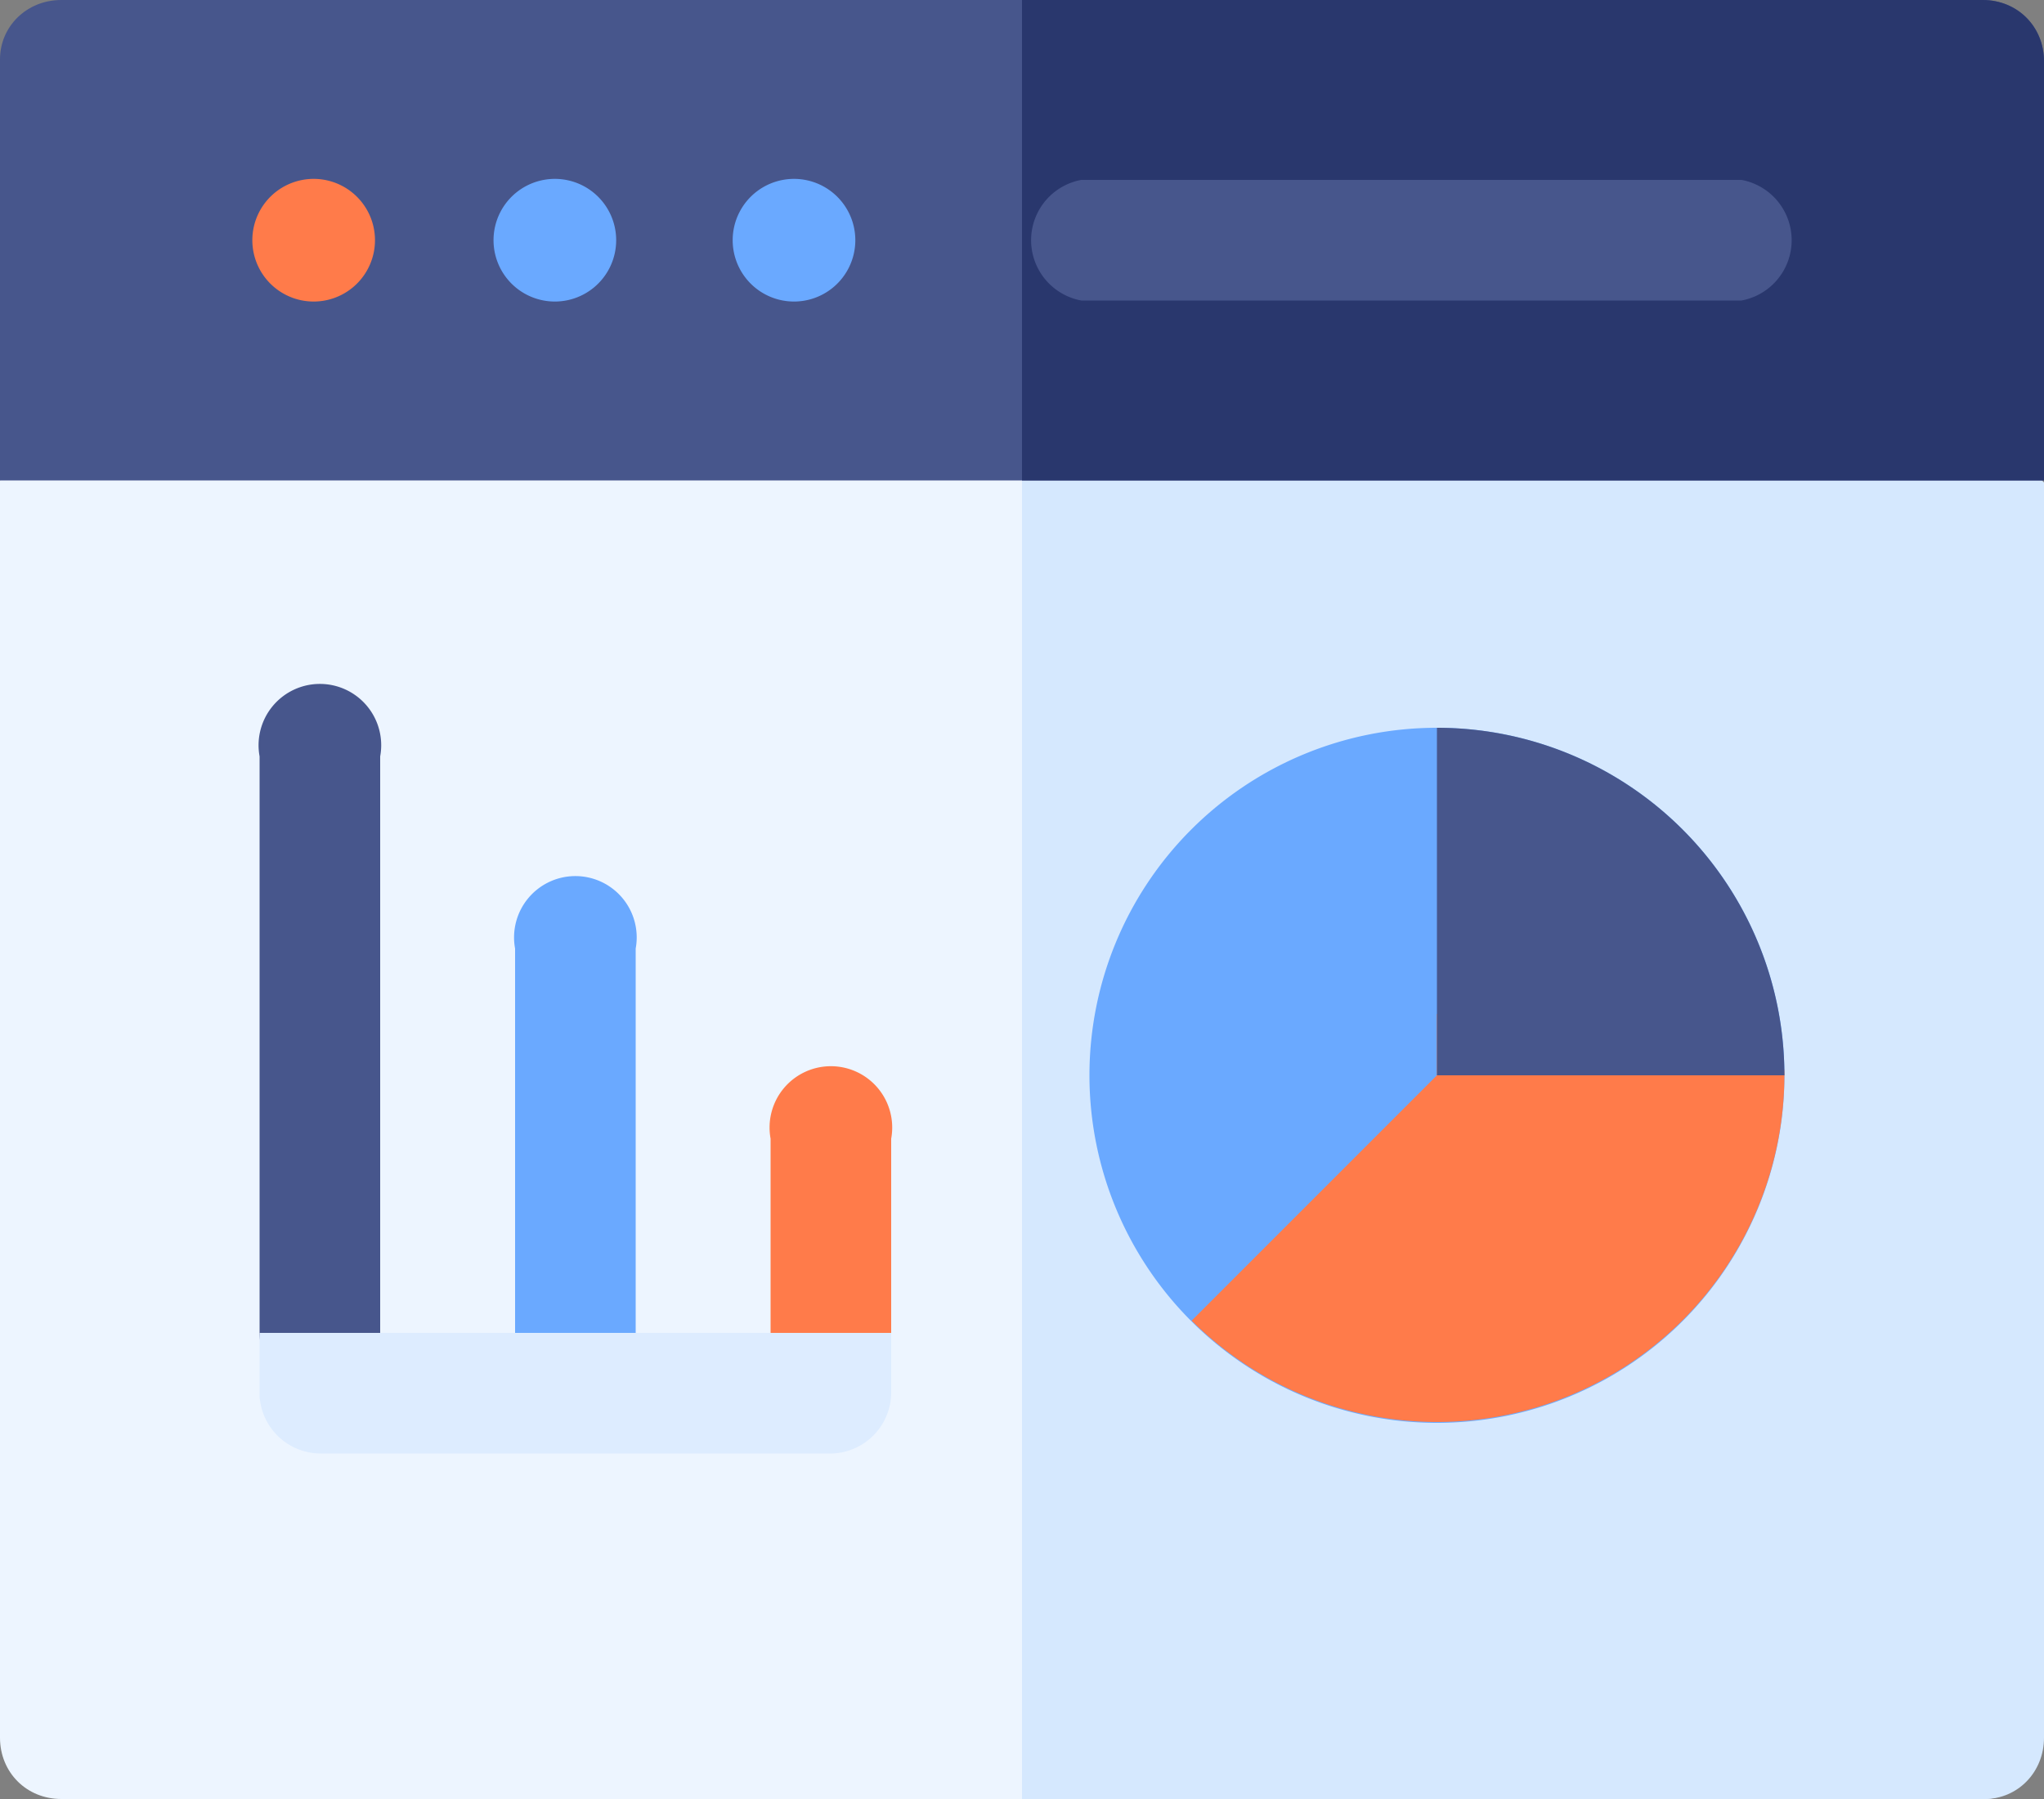
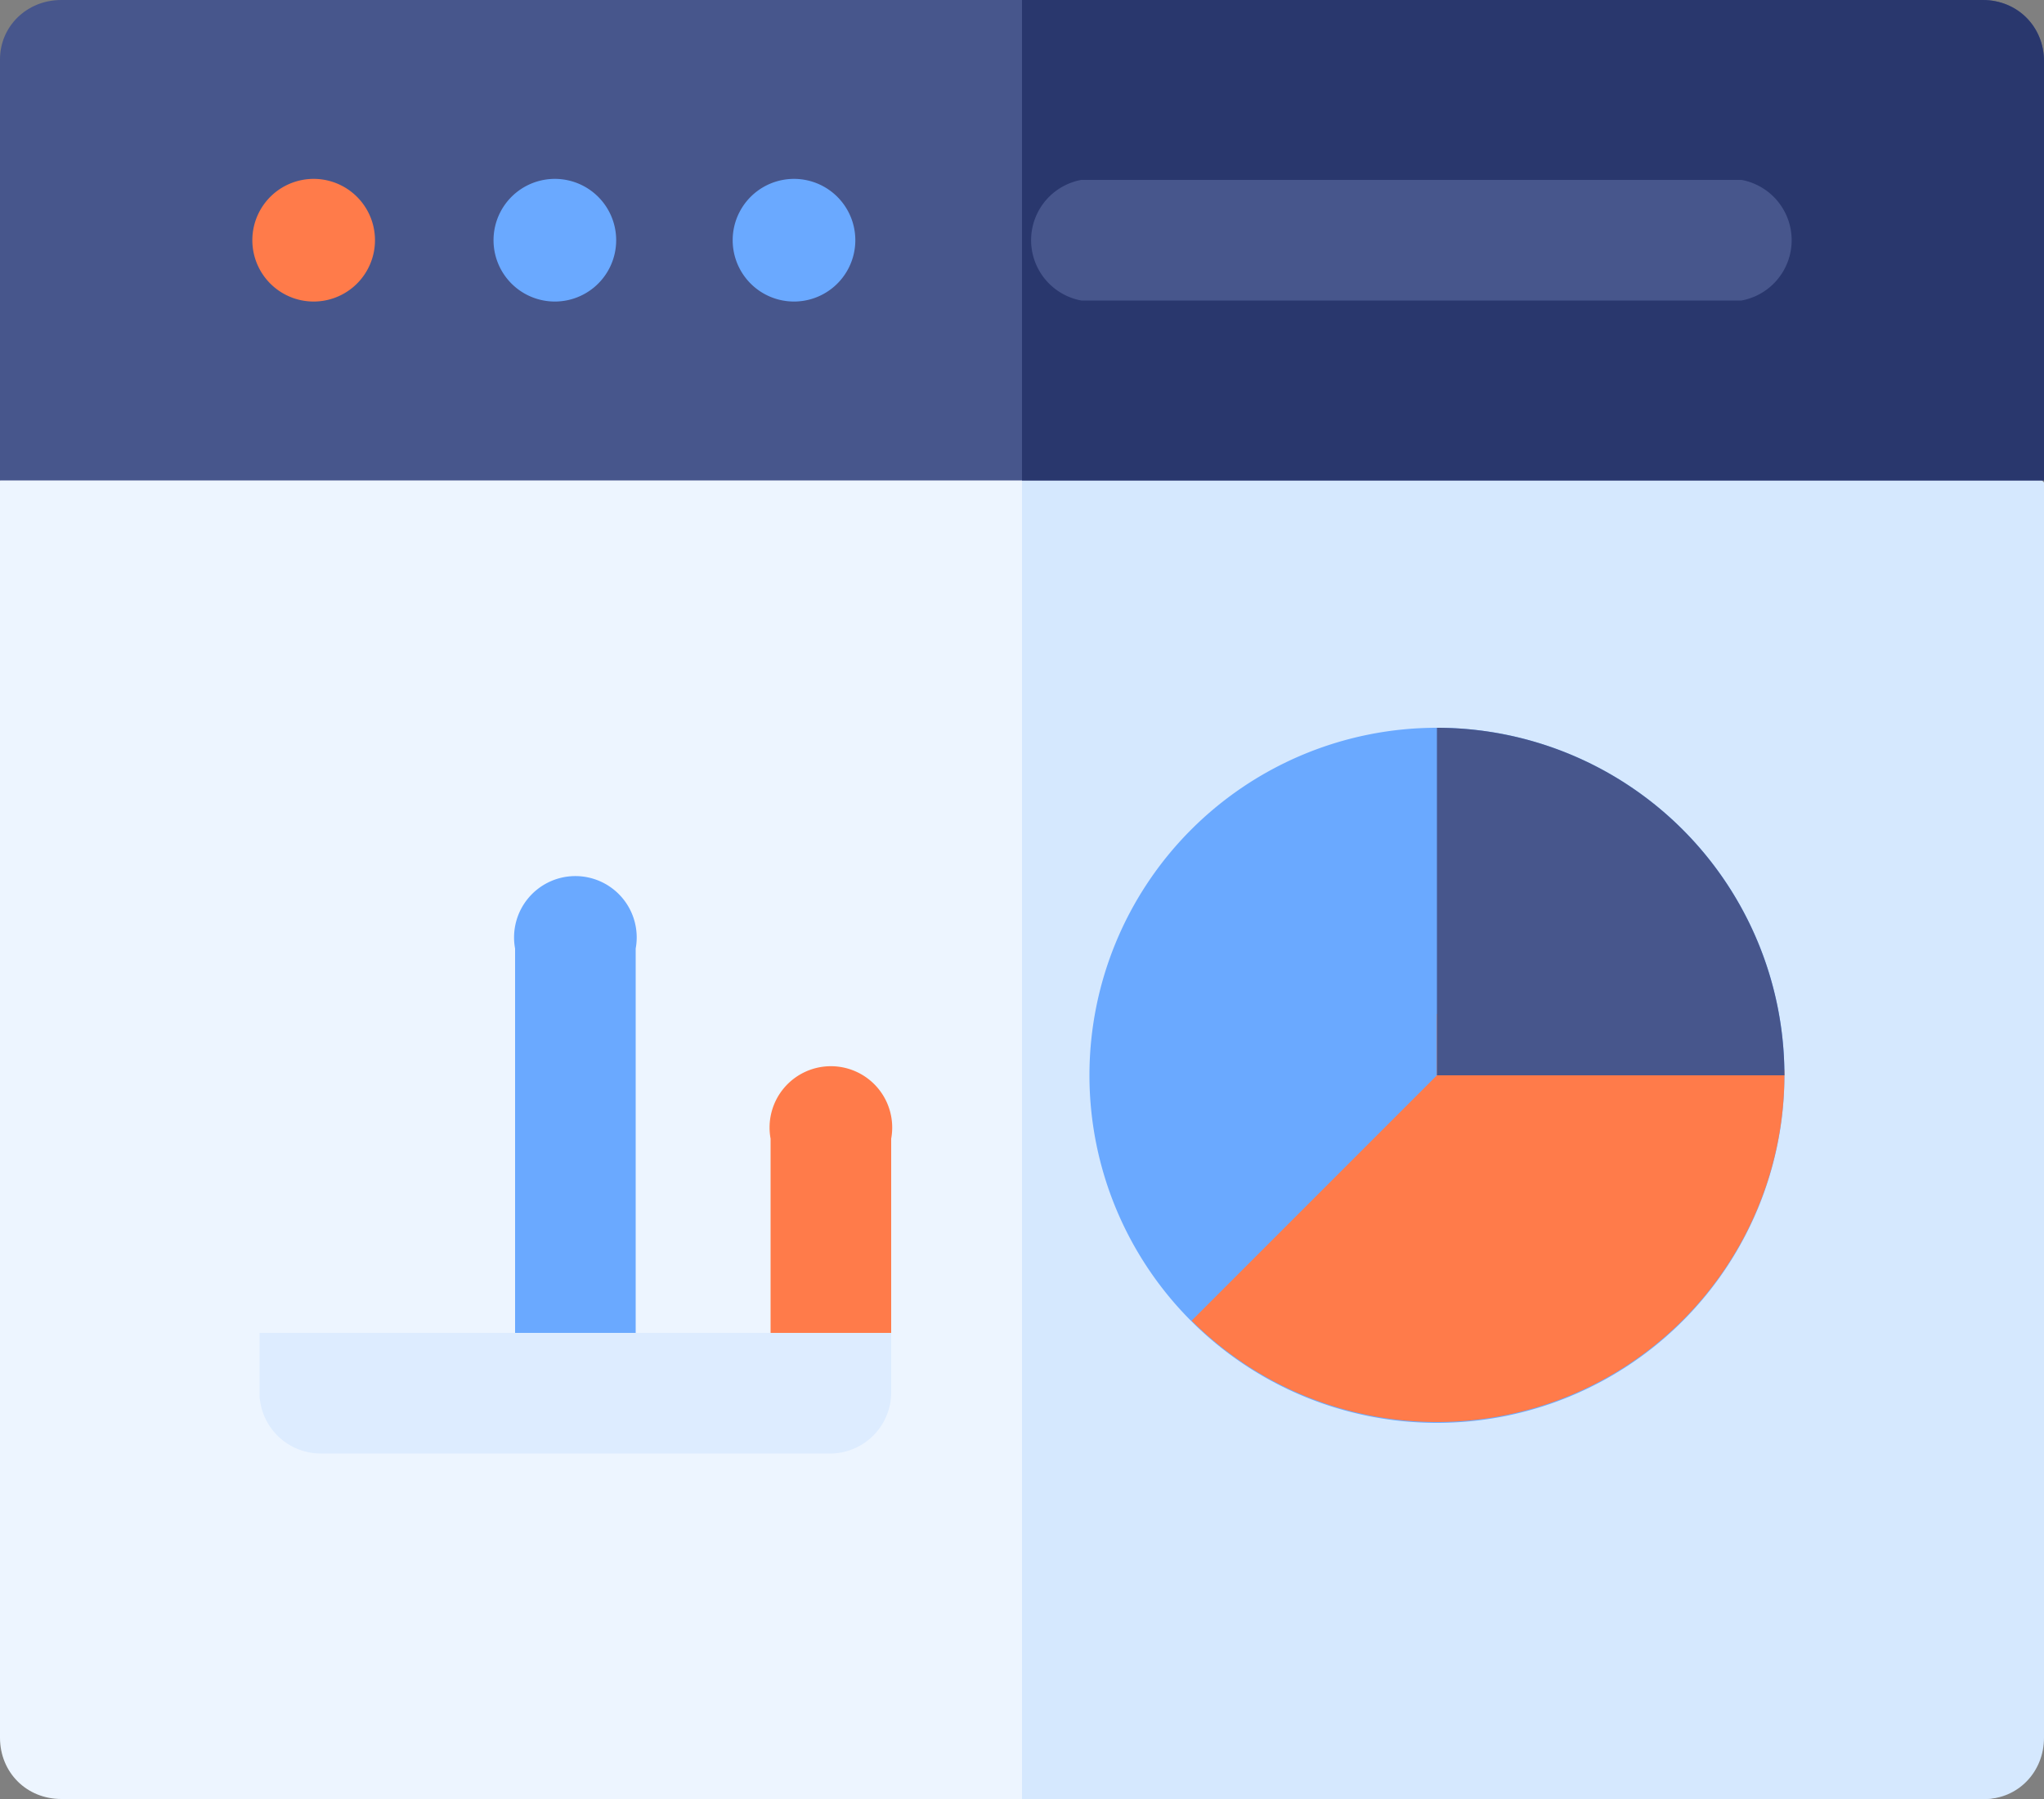
<svg xmlns="http://www.w3.org/2000/svg" xmlns:xlink="http://www.w3.org/1999/xlink" viewBox="0 0 100 88">
  <rect x="0" y="0" width="100" height="88" fill="#808080" stroke="none" />
  <defs>
    <g id="b">
      <defs>
        <path id="a" d="M94.1 17.6H6L0 23.5V85C0 86.7 1.3 88 3 88H97c1.6 0 2.9-1.3 2.9-3V23.6l-5.9-5.9z" />
      </defs>
      <use xlink:href="#a" fill="#edf5ff" fill-rule="evenodd" />
    </g>
  </defs>
  <use xlink:href="#b" />
  <defs>
    <g id="d">
      <defs>
        <path id="c" d="M67.3 88h29.8c1.6 0 2.9-1.3 2.9-3V23.6l-5.9-5.9H50V88H67.3z" />
      </defs>
      <use xlink:href="#c" fill="#d5e8fe" fill-rule="evenodd" />
    </g>
  </defs>
  <use xlink:href="#d" />
  <defs>
    <g id="f">
      <defs>
        <path id="e" d="M100 3v20.5H0V2.9C0 1.3 1.3 0 3 0h94c1.7 0 3 1.3 3 3z" />
      </defs>
      <use xlink:href="#e" fill="#47568c" fill-rule="evenodd" />
    </g>
  </defs>
  <use xlink:href="#f" />
  <defs>
    <g id="h">
      <defs>
        <path id="g" d="M100 3v20.5H50V0h47c1.7 0 3 1.3 3 3z" />
      </defs>
      <use xlink:href="#g" fill="#29376d" fill-rule="evenodd" />
    </g>
  </defs>
  <use xlink:href="#h" />
  <defs>
    <g id="j">
      <defs>
        <path id="i" d="M14.8 14.7a3 3 0 1 0 0-5.9 3 3 0 0 0 0 5.9z" />
      </defs>
      <use xlink:href="#i" fill="#ff7b4a" fill-rule="evenodd" />
    </g>
  </defs>
  <use xlink:href="#j" />
  <defs>
    <g id="l">
      <defs>
        <path id="k" d="M26.6 14.7a3 3 0 1 0 0-5.9 3 3 0 0 0 0 5.9z" />
      </defs>
      <use xlink:href="#k" fill="#6aa9ff" fill-rule="evenodd" />
    </g>
  </defs>
  <use xlink:href="#l" />
  <defs>
    <g id="n">
      <defs>
        <path id="m" d="M38.3 14.7a3 3 0 1 0 0-5.9 3 3 0 0 0 0 5.9z" />
      </defs>
      <use xlink:href="#m" fill="#6aa9ff" fill-rule="evenodd" />
    </g>
  </defs>
  <use xlink:href="#n" />
  <defs>
    <g id="p">
      <defs>
        <path id="o" d="M85.2 8.8H52.9a3 3 0 0 0 0 5.9h32.3a3 3 0 0 0 0-5.9z" />
      </defs>
      <use xlink:href="#o" fill="#47568c" fill-rule="evenodd" />
    </g>
  </defs>
  <use xlink:href="#p" />
  <defs>
    <g id="r">
      <defs>
        <path id="q" d="M28.1 68.2a3 3 0 0 1-2.9-3V46.4a3 3 0 1 1 5.9 0v19a3 3 0 0 1-3 3z" />
      </defs>
      <use xlink:href="#q" fill="#6aa9ff" fill-rule="evenodd" />
    </g>
  </defs>
  <use xlink:href="#r" />
  <defs>
    <g id="t">
      <defs>
        <path id="s" d="M40.6 68.2a3 3 0 0 1-2.9-3v-9.5a3 3 0 1 1 5.9 0v9.6a3 3 0 0 1-3 3z" />
      </defs>
      <use xlink:href="#s" fill="#ff7b4a" fill-rule="evenodd" />
    </g>
  </defs>
  <use xlink:href="#t" />
  <defs>
    <g id="v">
      <defs>
        <path id="u" d="M70.3 69.6a17 17 0 1 0 0-34 17 17 0 0 0 0 34z" />
      </defs>
      <use xlink:href="#u" fill="#6aa9ff" fill-rule="evenodd" />
    </g>
  </defs>
  <use xlink:href="#v" />
  <defs>
    <g id="x">
      <defs>
        <path id="w" d="M87.3 52.6a17 17 0 0 1-29 12l12-12v-3h14a3 3 0 0 1 3 3z" />
      </defs>
      <use xlink:href="#w" fill="#ff7b4a" fill-rule="evenodd" />
    </g>
  </defs>
  <use xlink:href="#x" />
  <defs>
    <g id="z">
      <defs>
        <path id="y" d="M87.3 52.6h-17v-17a17 17 0 0 1 17 17z" />
      </defs>
      <use xlink:href="#y" fill="#47568c" fill-rule="evenodd" />
    </g>
  </defs>
  <use xlink:href="#z" />
  <defs>
    <g id="B">
      <defs>
-         <path id="A" d="M15.6 68.2a3 3 0 0 1-2.9-3V37a3 3 0 1 1 5.9 0v28.4a3 3 0 0 1-3 3z" />
-       </defs>
+         </defs>
      <use xlink:href="#A" fill="#47568c" fill-rule="evenodd" />
    </g>
  </defs>
  <use xlink:href="#B" />
  <defs>
    <g id="D">
      <defs>
        <path id="C" d="M12.7 65.3v3a3 3 0 0 0 3 2.8h25a3 3 0 0 0 2.9-2.9v-3H12.7z" />
      </defs>
      <use xlink:href="#C" fill="#ddecff" fill-rule="evenodd" />
    </g>
  </defs>
  <use xlink:href="#D" />
</svg>